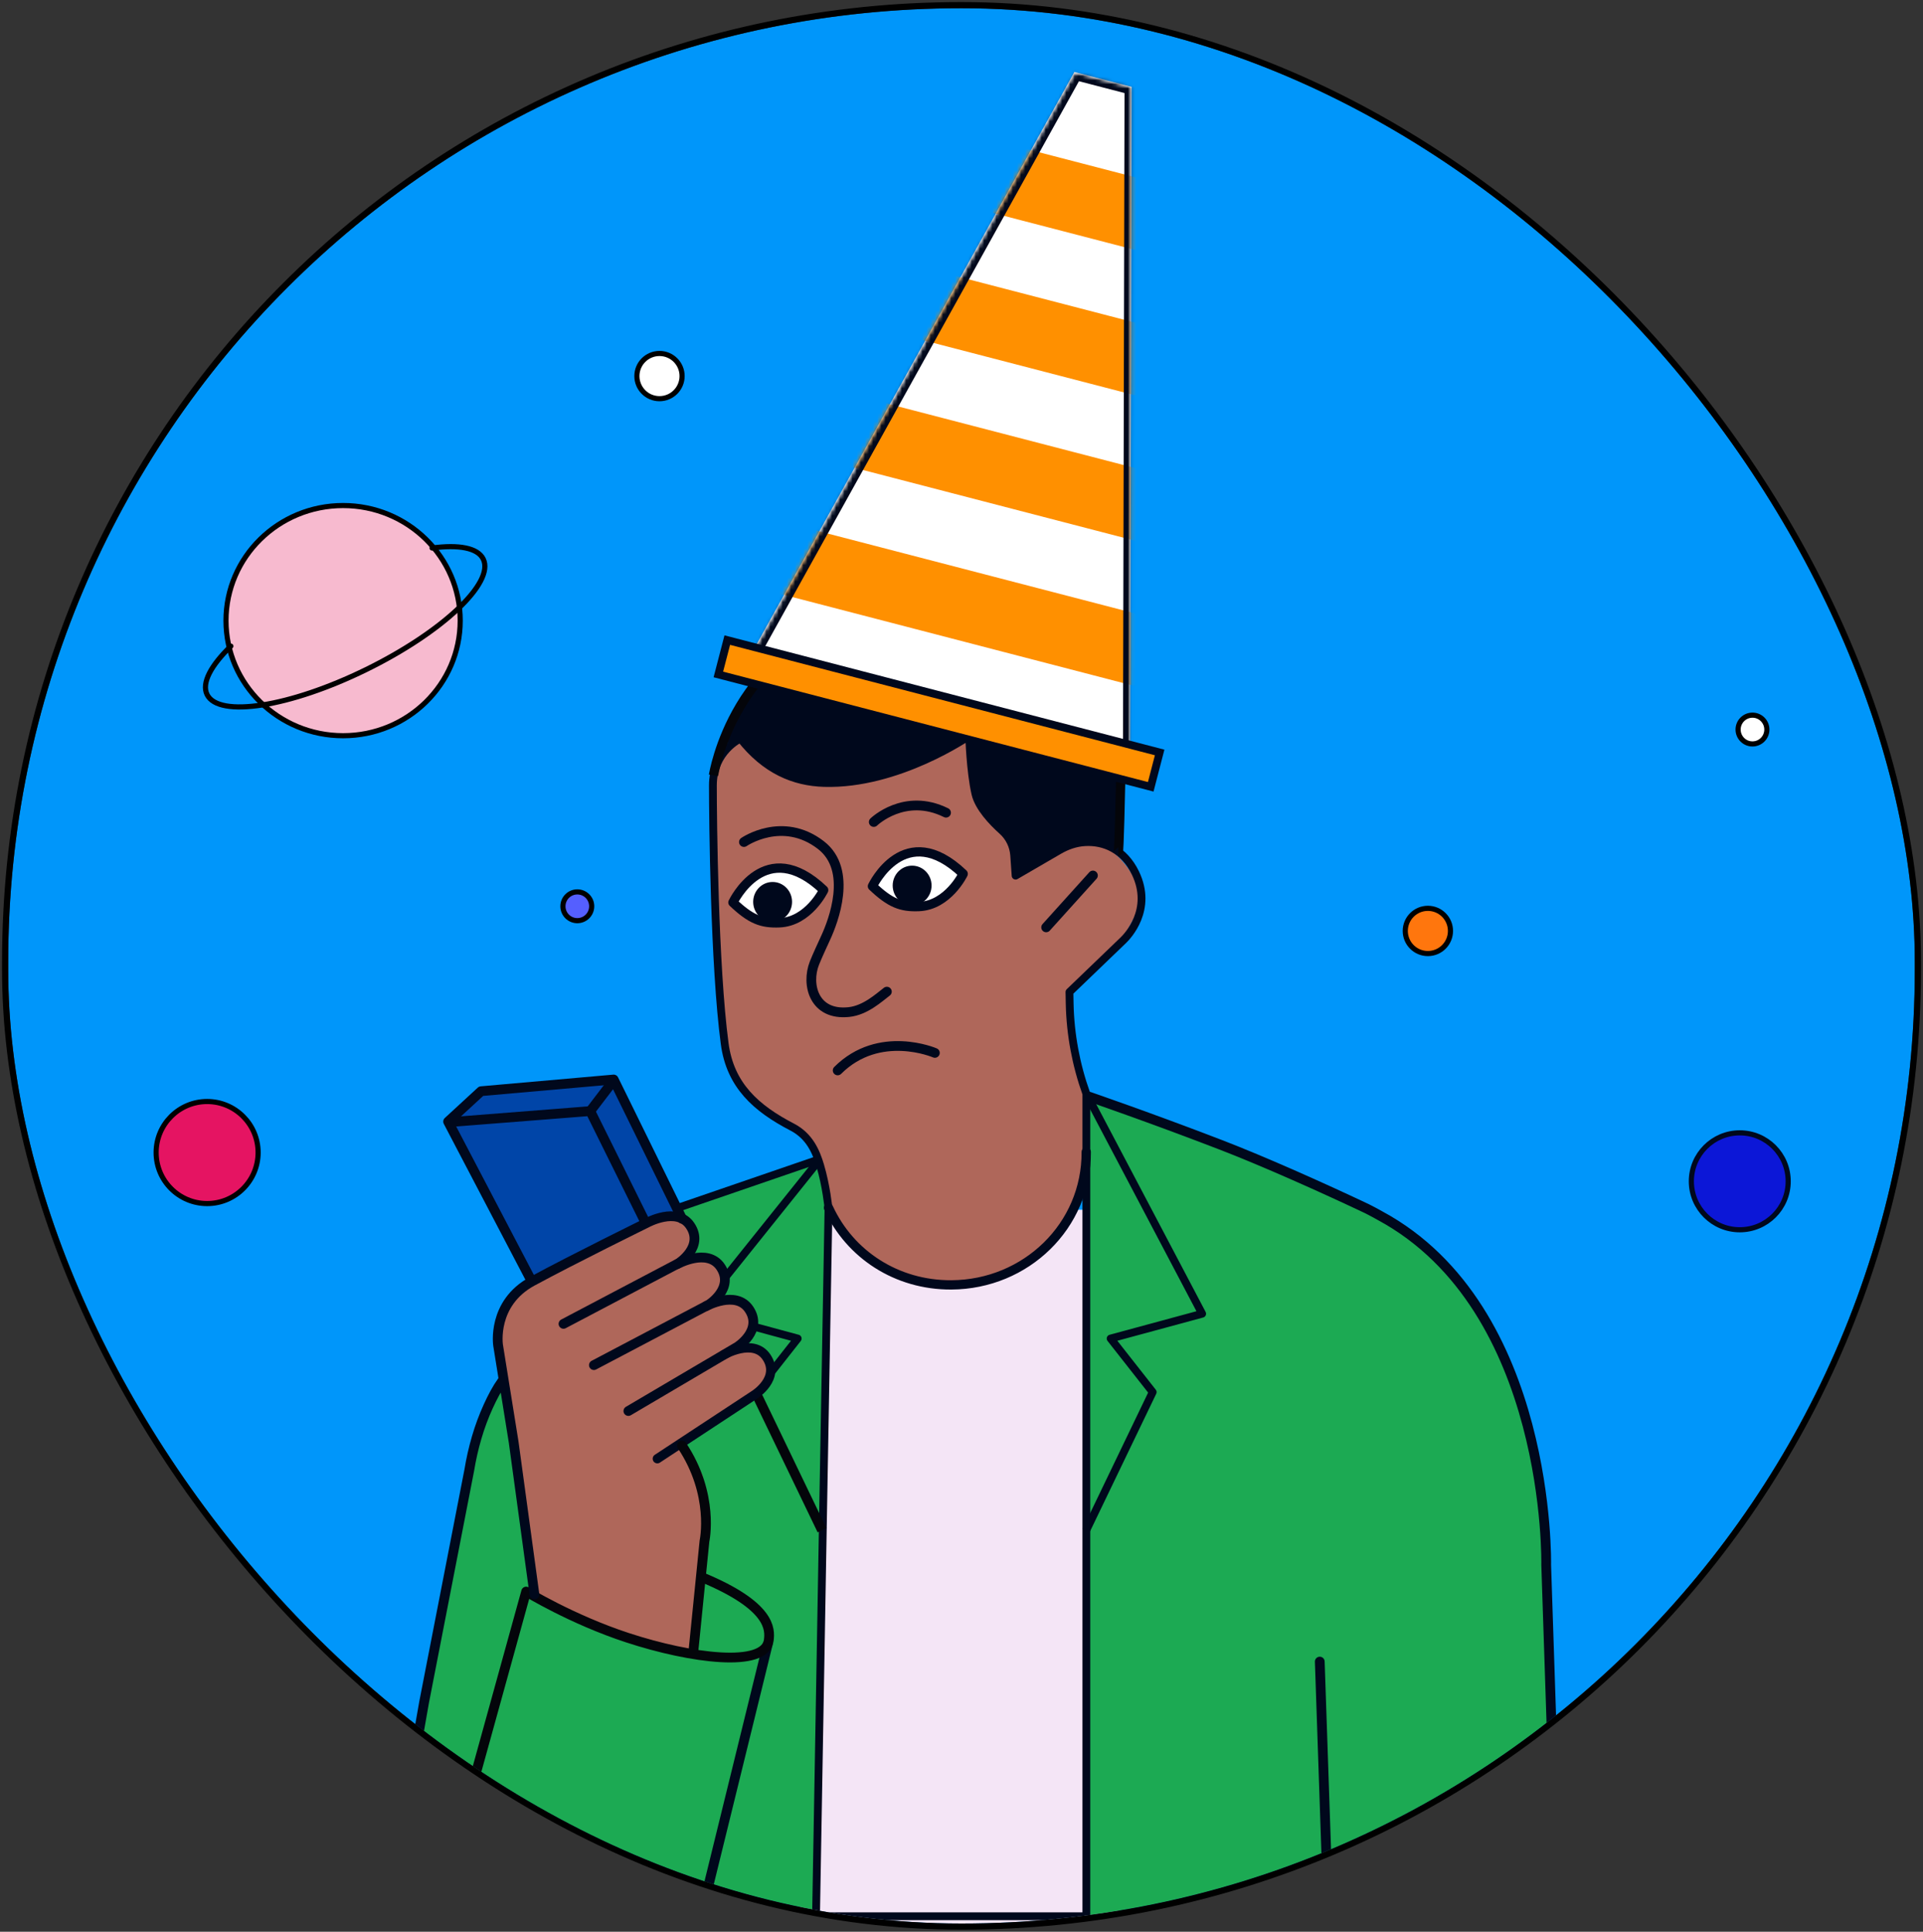
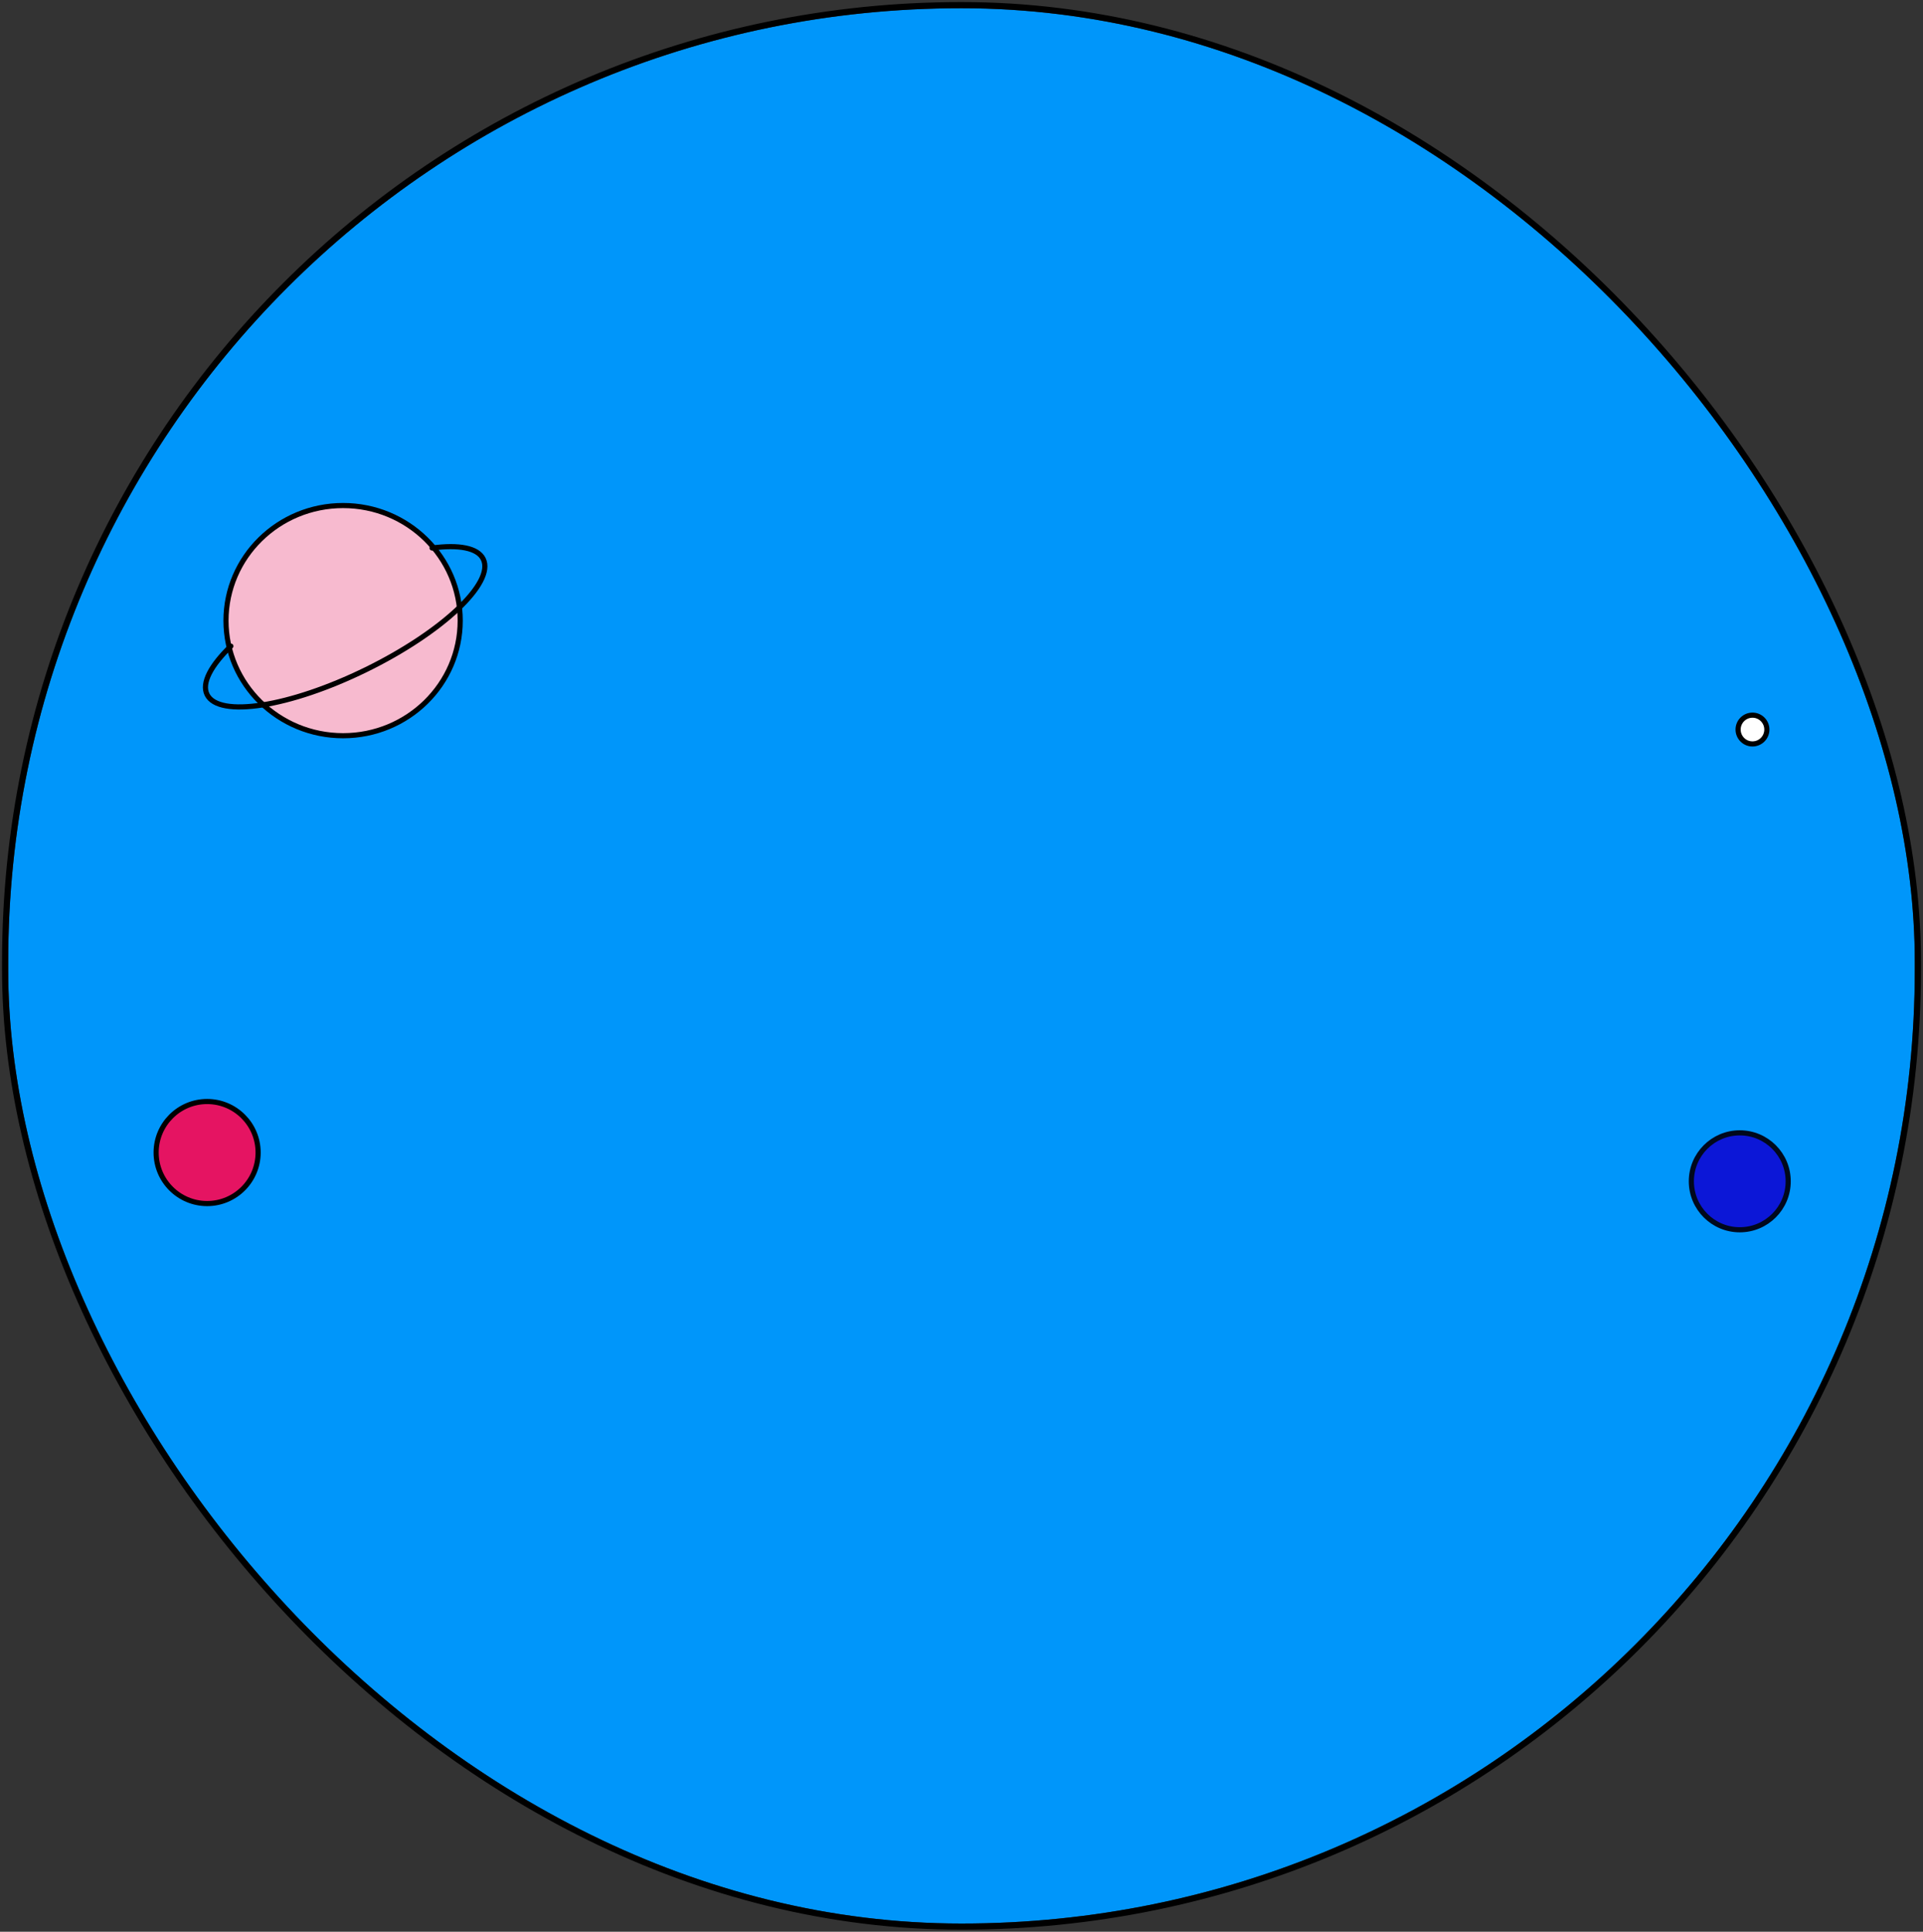
<svg xmlns="http://www.w3.org/2000/svg" width="468" height="470" viewBox="0 0 468 470" fill="none">
  <rect x="0" y="0" width="468" height="470" fill="#333333" stroke="none" />
  <g clip-path="url(#clip0_1385_124909)">
    <rect x="2" y="2" width="464" height="466" rx="232" fill="#0096FA" />
    <g clip-path="url(#clip1_1385_124909)">
      <rect x="194.633" y="294.345" width="77.945" height="261.025" fill="#F4E5F6" />
      <path d="M129.683 311.166L161.985 295.595L164.649 295.07L149.151 262.876L117.357 265.759L109.508 273.39L129.683 311.166Z" fill="#0045A8" />
      <path d="M125.248 510.796L125.574 580.965L196.141 581.219L199.223 393.136L201.688 296.248L198.752 283.288L179.61 288.363L165.435 293.42L121.894 336.58L114.643 356.121L97.115 450.489C97.115 450.489 94.106 480.489 108.136 500.084C112.432 506.065 117.997 507.697 125.248 510.796Z" fill="#1CAA53" />
      <path d="M327.724 568.204L325.784 577.775L264.896 579.588L264.316 293.457L264.987 266.992L295.404 276.853L315.434 285.481L343.802 300.509L357.615 316.46C363.252 322.968 367.439 330.581 369.923 338.81L374.781 354.961L375.705 373.106L378.533 462.344C378.533 462.344 381.742 544.295 381.451 567.788C381.433 569.31 339.742 567.933 327.706 568.204H327.724Z" fill="#1CAA53" />
      <path d="M180.239 179.929C180.239 179.929 186.566 191.167 206.034 189.899C225.502 188.63 236.106 178.497 236.106 178.497C236.106 178.497 235.472 187.669 238.789 195.264C242.106 202.859 246.855 203.494 246.855 206.666C246.855 209.838 247.326 212.049 247.326 212.049C247.326 212.049 264.094 201.445 272.323 206.358C272.323 206.358 274.372 194.34 272.015 182.63C269.64 170.92 256.517 151.615 232.463 149.24C208.408 146.866 196.862 156.201 196.862 156.201C196.862 156.201 181.834 166.479 178.662 175.035C175.49 183.59 178.662 175.035 178.662 175.035L175.816 181.053L180.239 179.947V179.929Z" fill="#00081C" />
-       <path d="M196.775 277.216L204.751 299.856C204.751 299.856 219.596 315.246 235.91 312.183C252.224 309.119 261.832 295.198 262.539 291.899C263.246 288.6 264.351 268.533 264.351 268.533L260.182 241.543L272.146 230.304L278.309 219.065C278.309 219.065 276.297 211.235 270.152 206.739C264.007 202.244 247.149 212.359 247.149 212.359L245.336 204.201L238.086 194.594L235.367 179.912L229.204 183.537C229.204 183.537 210.932 190.534 198.406 190.063C191.482 189.809 185.518 183.791 181.911 181.543C178.992 179.73 177.742 181.543 177.742 181.543C177.742 181.543 174.044 186.927 173.573 193.325C173.101 199.724 176.473 255.101 176.473 255.101C176.473 255.101 179.808 264.926 185.717 269.422C191.627 273.917 196.775 277.216 196.775 277.216Z" fill="#AF675A" />
      <path d="M131.048 388.205L151.241 397.649L168.679 401.709C168.679 401.709 172.45 382.096 171.58 368.139L171 358.985L166.486 350.991L186.099 337.033C186.099 337.033 189.579 332.284 186.407 329.674C183.235 327.064 179.03 327.136 179.03 327.136C179.03 327.136 183.054 324.961 182.709 321.227C182.582 319.903 181.477 317.384 179.646 316.858C176.981 316.097 172.667 317.221 172.667 317.221C172.667 317.221 177.09 313.106 175.966 310.496C175.477 309.372 174.498 306.943 172.74 306.435C170.438 305.765 167.32 307.178 167.32 307.178C167.32 307.178 169.422 299.257 167.737 297.771C166.051 296.284 162.009 295.052 157.151 297.843C152.293 300.635 126.371 314.121 126.371 314.121C126.371 314.121 120.861 316.224 121.604 327.245C122.347 338.266 131.012 388.223 131.012 388.223L131.048 388.205Z" fill="#AF675A" />
      <path d="M125.281 510.307V581.618H196.592C196.592 581.618 200.652 347.293 201.631 294.109C201.631 293.783 201.051 288.399 199.619 283.596C198.604 280.188 197.009 276.417 192.803 274.224C183.994 269.656 177.704 264.055 176.362 253.904C173.843 234.98 173.498 199.488 173.498 191.113C173.498 182.738 180.205 179.693 180.205 179.693C186.296 187.433 193.275 190.279 200.562 190.497C218.58 191.04 235.873 179.041 235.873 179.041C235.873 179.041 236.126 187.669 237.377 193.107C238.157 196.478 241.492 199.977 243.921 202.152C245.625 203.675 246.658 205.814 246.821 208.098L247.166 213.046L257.715 206.919C259.637 205.796 261.776 205.034 264.005 204.907C268.718 204.617 273.576 206.702 276.332 212.412C280.609 221.312 274.392 227.783 273.377 228.762L260.271 241.36L260.326 244.242C260.489 251.711 261.866 259.088 264.386 266.121V579.424L325.999 577.467" stroke="#00081C" stroke-width="1.899" stroke-linejoin="round" />
      <path d="M254.602 225.627L265.985 213.011" stroke="#00081C" stroke-width="2.374" stroke-linecap="round" stroke-linejoin="round" />
      <path d="M173.645 188.63C173.645 188.63 178.629 156.382 211.185 149.929C238.665 144.491 255.759 158.285 255.759 158.285C255.759 158.285 273.215 168.69 272.762 188.775C272.363 207.246 272.182 207.246 272.182 207.246" stroke="#04050A" stroke-width="2.266" stroke-linejoin="round" />
      <path d="M181.051 204.871C181.051 204.871 190.404 198.4 199.758 205.597C207.661 211.669 202.73 224.267 201.008 228.019C200.175 229.85 198.942 232.479 198.199 234.346C196.15 239.566 198.108 247.143 206.591 246.237C210.634 245.82 213.987 242.666 215.836 241.27" stroke="#00081C" stroke-width="2.374" stroke-linecap="round" stroke-linejoin="round" />
      <path d="M212.652 199.995C212.652 199.995 220.121 192.727 230.235 197.73" stroke="#00081C" stroke-width="2.374" stroke-linecap="round" stroke-linejoin="round" />
      <path d="M227.52 256.173C227.52 256.173 214.017 250.317 203.865 260.435" stroke="#00081C" stroke-width="2.374" stroke-linecap="round" stroke-linejoin="round" />
      <path d="M178.375 219.572C182.725 223.705 185.372 224.702 189.686 224.521C196.774 224.231 200.453 216.581 200.453 216.581V216.545C186.224 202.986 178.393 219.536 178.393 219.536V219.572H178.375Z" fill="white" stroke="#00081C" stroke-width="2.266" stroke-linecap="round" stroke-linejoin="round" />
      <path d="M212.324 215.621C216.675 219.754 219.321 220.751 223.635 220.569C230.723 220.279 234.403 212.63 234.403 212.63V212.594C220.173 199.035 212.342 215.585 212.342 215.585V215.621H212.324Z" fill="white" stroke="#00081C" stroke-width="2.266" stroke-linecap="round" stroke-linejoin="round" />
      <path d="M264.381 266.123L292.569 319.633L270.291 325.669L280.532 338.702L264.363 372.309" stroke="#00081C" stroke-width="1.899" stroke-linejoin="round" />
      <path d="M184.07 339.118L200.058 372.308" stroke="#04050A" stroke-width="2.374" stroke-linejoin="round" />
      <path d="M183.227 322.714L194.139 325.669L187.867 333.644" stroke="#00081C" stroke-width="1.899" stroke-linejoin="round" />
      <path d="M199.367 282.272L176.473 310.84" stroke="#00081C" stroke-width="1.899" stroke-linejoin="round" />
      <path d="M198.747 282.272L165.23 293.783" stroke="#00081C" stroke-width="1.899" stroke-linejoin="round" />
      <path d="M264.355 280.26C264.464 298.26 249.691 312.507 231.546 312.616C218.186 312.689 206.839 305.184 201.637 293.873" stroke="#00081C" stroke-width="2.266" stroke-linecap="round" stroke-linejoin="round" />
      <path d="M198.02 466.222H263.838" stroke="#00081C" stroke-width="1.899" stroke-linejoin="round" />
      <path d="M321.192 404.266L326.775 568.15H382.497L376.297 380.756C376.297 380.756 377.639 318.327 335.857 295.778C334.787 295.197 333.754 294.599 332.703 294.092C322.606 289.306 307.688 282.599 296.866 278.448C279.754 271.868 265.09 266.829 265.09 266.829" stroke="#00081C" stroke-width="2.374" stroke-linecap="round" stroke-linejoin="round" />
      <path d="M128.051 387.228L109.906 452.81" stroke="#04050A" stroke-width="2.374" stroke-linecap="round" stroke-linejoin="round" />
      <path d="M186.835 400.097L168.672 474C168.672 474 156.781 516.815 123.519 509.565C88.335 501.897 97.761 445.178 97.761 445.178L103.217 414.145L114.202 357.717C115.09 352.351 116.576 347.076 118.842 342.128C119.875 339.88 120.89 337.922 122.232 336.037" stroke="#00081C" stroke-width="2.374" stroke-linecap="round" stroke-linejoin="round" />
      <path d="M127.984 387.172C127.984 387.172 139.15 394.024 152.727 398.465C168.153 403.522 186.244 405.879 187.096 399.063C187.422 396.435 187.712 390.743 170.836 383.746" stroke="#04050A" stroke-width="2.374" stroke-linejoin="round" />
      <path d="M130.067 387.934L125.01 350.882L121.221 327.3C121.221 327.3 119.644 317.094 129.541 311.729C139.438 306.363 157.438 297.517 157.438 297.517C157.438 297.517 164.78 293.475 167.97 298.206C171.45 303.354 165.124 307.36 165.124 307.36L137.136 322.097" stroke="#00081C" stroke-width="2.374" stroke-linecap="round" stroke-linejoin="round" />
      <path d="M164.837 307.559C164.837 307.559 172.178 303.517 175.369 308.248C178.849 313.396 172.523 317.402 172.523 317.402L144.535 332.139" stroke="#00081C" stroke-width="2.374" stroke-linecap="round" stroke-linejoin="round" />
      <path d="M171.759 317.837C171.759 317.837 179.101 313.794 182.291 318.525C185.771 323.673 179.445 327.679 179.445 327.679L152.926 343.305" stroke="#00081C" stroke-width="2.374" stroke-linecap="round" stroke-linejoin="round" />
-       <path d="M176.055 329.693C176.055 329.693 183.342 325.433 186.532 330.164C190.013 335.312 183.686 339.318 183.686 339.318L159.977 354.907" stroke="#00081C" stroke-width="2.266" stroke-linecap="round" stroke-linejoin="round" />
      <path d="M168.803 401.257L171.449 374.937C171.449 374.937 173.933 363.662 165.957 351.699" stroke="#04050A" stroke-width="2.374" stroke-linecap="round" stroke-linejoin="round" />
      <path d="M129.339 311.62L109.055 272.883L117.085 265.488L149.35 262.642L165.991 296.521" stroke="#00081C" stroke-width="2.374" stroke-linecap="round" stroke-linejoin="round" />
-       <path d="M110.383 272.938L143.645 270.328L156.932 297.137" stroke="#00081C" stroke-width="2.374" stroke-linecap="round" stroke-linejoin="round" />
      <path d="M143.645 270.327L148.956 263.366" stroke="#00081C" stroke-width="2.374" stroke-linecap="round" stroke-linejoin="round" />
      <path d="M188.032 224.267C190.645 224.267 192.763 222.1 192.763 219.427C192.763 216.754 190.645 214.587 188.032 214.587C185.419 214.587 183.301 216.754 183.301 219.427C183.301 222.1 185.419 224.267 188.032 224.267Z" fill="#00081C" />
      <path d="M221.985 220.297C224.598 220.297 226.716 218.13 226.716 215.457C226.716 212.784 224.598 210.617 221.985 210.617C219.372 210.617 217.254 212.784 217.254 215.457C217.254 218.13 219.372 220.297 221.985 220.297Z" fill="#00081C" />
      <path fill-rule="evenodd" clip-rule="evenodd" d="M261.47 17.51L181.182 162.06L275.025 186.438L275.415 21.132L261.47 17.51Z" fill="white" />
      <mask id="mask0_1385_124909" style="mask-type:alpha" maskUnits="userSpaceOnUse" x="181" y="17" width="95" height="170">
        <path fill-rule="evenodd" clip-rule="evenodd" d="M261.467 17.509L181.178 162.059L275.021 186.437L275.411 21.131L261.467 17.509Z" fill="white" />
      </mask>
      <g mask="url(#mask0_1385_124909)">
        <rect x="188.855" y="126.544" width="105.353" height="17.12" transform="rotate(14.562 188.855 126.544)" fill="#FF9000" />
        <rect x="197.465" y="93.404" width="105.353" height="17.12" transform="rotate(14.562 197.465 93.404)" fill="#FF9000" />
        <rect x="206.078" y="60.265" width="105.353" height="17.12" transform="rotate(14.562 206.078 60.265)" fill="#FF9000" />
        <rect x="214.688" y="27.125" width="105.353" height="17.12" transform="rotate(14.562 214.688 27.125)" fill="#FF9000" />
        <mask id="path-45-inside-1_1385_124909" fill="white">
          <path fill-rule="evenodd" clip-rule="evenodd" d="M261.634 17.552L181.346 162.102L275.19 186.48L275.579 21.175L261.634 17.552Z" />
        </mask>
        <path d="M181.346 162.102L179.685 161.18L178.494 163.324L180.868 163.941L181.346 162.102ZM261.634 17.552L262.112 15.713L260.688 15.343L259.973 16.63L261.634 17.552ZM275.19 186.48L274.712 188.319L277.084 188.935L277.09 186.485L275.19 186.48ZM275.579 21.175L277.479 21.179L277.483 19.706L276.057 19.336L275.579 21.175ZM183.007 163.025L263.295 18.475L259.973 16.63L179.685 161.18L183.007 163.025ZM275.667 184.641L181.824 160.263L180.868 163.941L274.712 188.319L275.667 184.641ZM273.679 21.17L273.29 186.476L277.09 186.485L277.479 21.179L273.679 21.17ZM276.057 19.336L262.112 15.713L261.157 19.391L275.102 23.014L276.057 19.336Z" fill="#00081C" mask="url(#path-45-inside-1_1385_124909)" />
      </g>
      <rect x="176.997" y="155.739" width="108.72" height="8.635" transform="rotate(14.562 176.997 155.739)" fill="#FF9000" stroke="#00081C" stroke-width="1.9" />
-       <path d="M347.5 232C350.538 232 353 229.538 353 226.5C353 223.462 350.538 221 347.5 221C344.462 221 342 223.462 342 226.5C342 229.538 344.462 232 347.5 232Z" fill="#FF760D" />
      <path d="M140.5 224C142.433 224 144 222.433 144 220.5C144 218.567 142.433 217 140.5 217C138.567 217 137 218.567 137 220.5C137 222.433 138.567 224 140.5 224Z" fill="#555FFF" stroke="black" stroke-width="1.25" stroke-linecap="round" stroke-linejoin="round" />
      <path d="M160.5 97C163.538 97 166 94.538 166 91.5C166 88.462 163.538 86 160.5 86C157.462 86 155 88.462 155 91.5C155 94.538 157.462 97 160.5 97Z" fill="white" stroke="black" stroke-width="1.25" stroke-linecap="round" stroke-linejoin="round" />
      <path d="M347.5 232C350.538 232 353 229.538 353 226.5C353 223.462 350.538 221 347.5 221C344.462 221 342 223.462 342 226.5C342 229.538 344.462 232 347.5 232Z" stroke="black" stroke-width="1.25" stroke-linecap="round" stroke-linejoin="round" />
    </g>
    <path d="M426.5 181C428.433 181 430 179.433 430 177.5C430 175.567 428.433 174 426.5 174C424.567 174 423 175.567 423 177.5C423 179.433 424.567 181 426.5 181Z" fill="white" stroke="black" stroke-width="1.25" stroke-linecap="round" stroke-linejoin="round" />
    <path d="M50.409 292.83C57.262 292.83 62.817 287.271 62.817 280.415C62.817 273.558 57.262 268 50.409 268C43.556 268 38 273.558 38 280.415C38 287.271 43.556 292.83 50.409 292.83Z" fill="#E51462" />
    <path d="M435.192 287.415C435.192 293.926 429.916 299.205 423.409 299.205C416.901 299.205 411.625 293.926 411.625 287.415C411.625 280.903 416.901 275.625 423.409 275.625C429.916 275.625 435.192 280.903 435.192 287.415Z" fill="#0C17D7" stroke="#00081C" stroke-width="1.25" />
    <path d="M50.409 292.83C57.262 292.83 62.817 287.271 62.817 280.415C62.817 273.558 57.262 268 50.409 268C43.556 268 38 273.558 38 280.415C38 287.271 43.556 292.83 50.409 292.83Z" stroke="black" stroke-width="1.25" stroke-linecap="round" stroke-linejoin="round" />
    <path d="M83.5 179C99.24 179 112 166.464 112 151C112 135.536 99.24 123 83.5 123C67.76 123 55 135.536 55 151C55 166.464 67.76 179 83.5 179Z" fill="#F7BACF" />
    <path d="M83.5 179C99.24 179 112 166.464 112 151C112 135.536 99.24 123 83.5 123C67.76 123 55 135.536 55 151C55 166.464 67.76 179 83.5 179Z" stroke="black" stroke-width="1.25" stroke-linecap="round" stroke-linejoin="round" />
    <path d="M105.152 133.333C111.64 132.461 116.272 133.282 117.612 136.024C120.424 141.78 107.654 153.824 89.09 162.924C70.526 172.025 53.199 174.733 50.387 168.978C49.024 166.183 51.332 161.909 56.188 157.203" stroke="black" stroke-width="1.25" stroke-linecap="round" stroke-linejoin="round" />
  </g>
  <rect x="1.25" y="1.25" width="465.5" height="467.5" rx="232.75" stroke="black" stroke-width="1.5" />
  <defs>
    <clipPath id="clip0_1385_124909">
      <rect x="2" y="2" width="464" height="466" rx="232" fill="white" />
    </clipPath>
    <clipPath id="clip1_1385_124909">
-       <rect width="317.138" height="1076.75" fill="white" transform="translate(65.93 -12)" />
-     </clipPath>
+       </clipPath>
  </defs>
</svg>